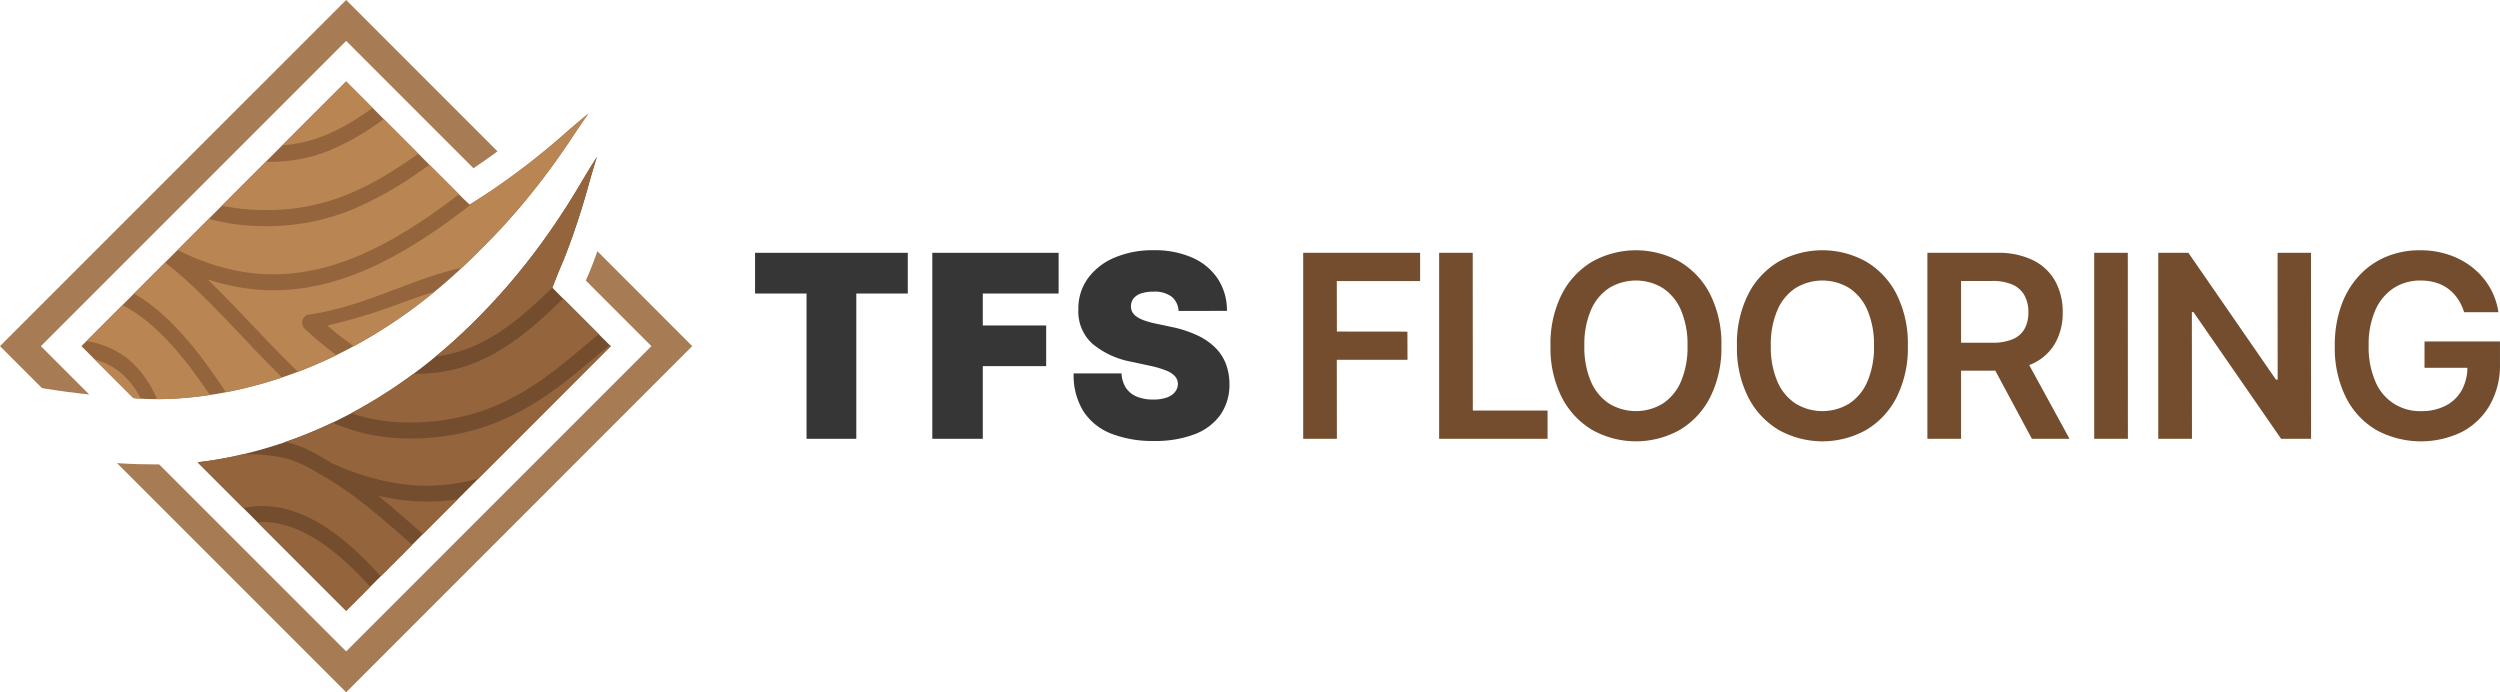
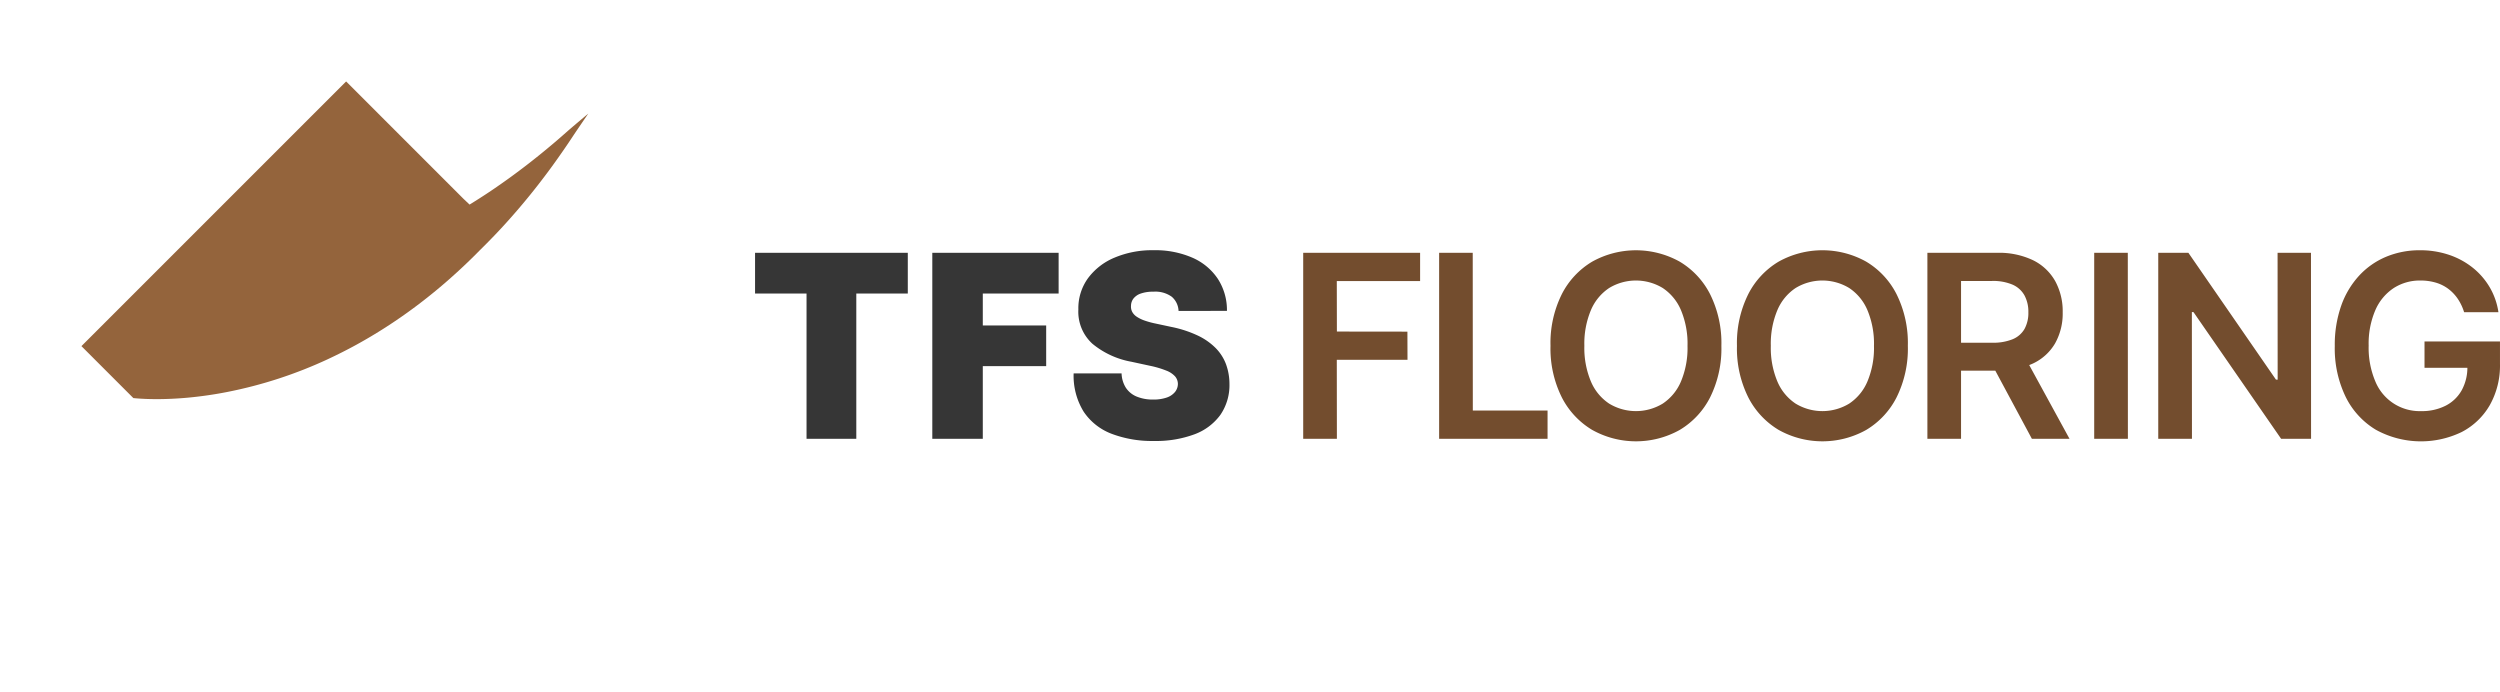
<svg xmlns="http://www.w3.org/2000/svg" width="436.24" height="120.803" viewBox="0 0 436.24 120.803">
  <g id="TFS_Flooring_Logo" data-name="TFS Flooring Logo" transform="translate(-972.971 -2164.314)">
    <path id="Path_2680" data-name="Path 2680" d="M14.347,79.453V47h20.4v4.928H20.21l.016,8.81,12.306.016.016,4.912H20.21l.016,13.786Zm23.719,0V47h5.863l.016,27.524H56.987v4.928ZM87.319,63.227A19.107,19.107,0,0,1,85.362,72.2a13.973,13.973,0,0,1-5.324,5.712,15.658,15.658,0,0,1-15.259-.008,14.027,14.027,0,0,1-5.324-5.72A19.07,19.07,0,0,1,57.5,63.227a19.107,19.107,0,0,1,1.957-8.977,13.973,13.973,0,0,1,5.324-5.712,15.685,15.685,0,0,1,15.259,0,13.973,13.973,0,0,1,5.324,5.712A19.107,19.107,0,0,1,87.319,63.227Zm-5.91,0a15.112,15.112,0,0,0-1.149-6.235,8.676,8.676,0,0,0-3.177-3.851,9.011,9.011,0,0,0-9.349,0,8.676,8.676,0,0,0-3.177,3.851,15.112,15.112,0,0,0-1.149,6.235,15.112,15.112,0,0,0,1.149,6.235,8.676,8.676,0,0,0,3.177,3.851,9.011,9.011,0,0,0,9.349,0,8.676,8.676,0,0,0,3.177-3.851A15.112,15.112,0,0,0,81.408,63.227Zm38.447,0A19.107,19.107,0,0,1,117.9,72.2a13.972,13.972,0,0,1-5.324,5.712,15.658,15.658,0,0,1-15.259-.008,14.027,14.027,0,0,1-5.324-5.72,19.07,19.07,0,0,1-1.957-8.961,19.107,19.107,0,0,1,1.957-8.977,13.973,13.973,0,0,1,5.324-5.712,15.685,15.685,0,0,1,15.259,0A13.973,13.973,0,0,1,117.9,54.25,19.107,19.107,0,0,1,119.855,63.227Zm-5.91,0a15.112,15.112,0,0,0-1.149-6.235,8.676,8.676,0,0,0-3.177-3.851,9.011,9.011,0,0,0-9.349,0,8.676,8.676,0,0,0-3.177,3.851,15.112,15.112,0,0,0-1.149,6.235,15.112,15.112,0,0,0,1.149,6.235,8.676,8.676,0,0,0,3.177,3.851,9.011,9.011,0,0,0,9.349,0,8.676,8.676,0,0,0,3.177-3.851A15.113,15.113,0,0,0,113.945,63.227Zm9.32,16.226V47h12.169a13.711,13.711,0,0,1,6.283,1.3,8.946,8.946,0,0,1,3.851,3.637,10.966,10.966,0,0,1,1.307,5.443,10.629,10.629,0,0,1-1.323,5.411,8.772,8.772,0,0,1-3.89,3.534,14.386,14.386,0,0,1-6.307,1.244h-8.668V62.688h7.875a9,9,0,0,0,3.581-.61,4.251,4.251,0,0,0,2.068-1.791,5.79,5.79,0,0,0,.673-2.908,6.005,6.005,0,0,0-.681-2.955,4.387,4.387,0,0,0-2.076-1.87,8.65,8.65,0,0,0-3.6-.642h-5.388v27.54Zm16.765-14.7,8.034,14.7H141.5l-7.891-14.7ZM158.237,47l.016,32.452h-5.879V47ZM190.2,47l.016,32.452H184.99L169.7,57.348l-.285-.016.016,22.121H163.55V47h5.261l15.275,22.121.3.016L184.372,47Zm26.721,10.363a8.664,8.664,0,0,0-1.085-2.306,7.329,7.329,0,0,0-1.648-1.751,6.857,6.857,0,0,0-2.195-1.1,9.3,9.3,0,0,0-2.694-.372,8.421,8.421,0,0,0-4.659,1.315,8.787,8.787,0,0,0-3.209,3.858,14.8,14.8,0,0,0-1.165,6.188,15.034,15.034,0,0,0,1.157,6.227,8.351,8.351,0,0,0,8,5.2,9.115,9.115,0,0,0,4.286-.951,6.7,6.7,0,0,0,2.8-2.7,8.267,8.267,0,0,0,.982-4.112l1.331.206h-8.81v-4.6h13.168v3.9a14.058,14.058,0,0,1-1.775,7.21,12.071,12.071,0,0,1-4.88,4.682,16.325,16.325,0,0,1-15-.38,13.791,13.791,0,0,1-5.277-5.752,19.374,19.374,0,0,1-1.894-8.866,20.563,20.563,0,0,1,1.117-7.02,15.176,15.176,0,0,1,3.13-5.253,13.488,13.488,0,0,1,4.722-3.3,15.127,15.127,0,0,1,5.895-1.133,15.644,15.644,0,0,1,5.023.784,13.542,13.542,0,0,1,4.144,2.226,12.421,12.421,0,0,1,2.987,3.423,12.063,12.063,0,0,1,1.537,4.373Z" transform="translate(1186.027 2161.43)" fill="#734d2e" />
    <path id="Path_2681" data-name="Path 2681" d="M9.4,54.1V47H36.053v7.1H27.067V79.453H18.384V54.1ZM40.329,79.453V47H62.372v7.1H49.14v5.578H60.2v7.1H49.14V79.453ZM83.3,57.142a3.437,3.437,0,0,0-1.181-2.472,4.869,4.869,0,0,0-3.193-.887,6.419,6.419,0,0,0-2.226.325,2.734,2.734,0,0,0-1.276.879A2.154,2.154,0,0,0,75,56.254a1.992,1.992,0,0,0,.214,1.054,2.393,2.393,0,0,0,.784.84,5.988,5.988,0,0,0,1.379.673,14.821,14.821,0,0,0,2,.539l2.662.57a20.019,20.019,0,0,1,4.611,1.505,11.065,11.065,0,0,1,3.137,2.195,8.029,8.029,0,0,1,1.8,2.828,10.074,10.074,0,0,1,.594,3.423,9.161,9.161,0,0,1-1.6,5.419,9.782,9.782,0,0,1-4.524,3.375,19.281,19.281,0,0,1-7.059,1.157,19.881,19.881,0,0,1-7.376-1.252,10.227,10.227,0,0,1-4.88-3.858,11.913,11.913,0,0,1-1.751-6.679h8.367a4.964,4.964,0,0,0,.745,2.5,4.142,4.142,0,0,0,1.878,1.537,7.271,7.271,0,0,0,2.892.523,6.916,6.916,0,0,0,2.361-.349,3.188,3.188,0,0,0,1.442-.967,2.281,2.281,0,0,0,.507-1.41,2.056,2.056,0,0,0-.483-1.307,4,4,0,0,0-1.529-1.014,16.728,16.728,0,0,0-2.868-.848l-3.233-.7a14.789,14.789,0,0,1-6.79-3.13,7.554,7.554,0,0,1-2.464-6,8.935,8.935,0,0,1,1.656-5.411,10.988,10.988,0,0,1,4.643-3.621,16.88,16.88,0,0,1,6.822-1.3,16.191,16.191,0,0,1,6.8,1.315,10.238,10.238,0,0,1,4.429,3.7,10.034,10.034,0,0,1,1.577,5.57Z" transform="translate(1095.325 2161.43)" fill="#363636" />
    <path id="Path_2767" data-name="Path 2767" d="M-18063.875,4998.44c-1.465,0-2.6-.062-3.293-.116-.275-.021-.529-.043-.768-.067l-9.064-9.066,46.189-46.186,20.486,20.486,1.057,1c.988-.609,2.479-1.547,3.965-2.555,1.064-.724,2.139-1.476,3.191-2.24,1.076-.781,2.16-1.6,3.223-2.423,1.088-.847,2.184-1.728,3.248-2.614,1.1-.908,2.2-1.854,3.273-2.808,1.18-1.041,3.818-3.24,3.818-3.24s-1.949,2.827-2.807,4.131c-.793,1.2-1.615,2.4-2.436,3.559-.8,1.136-1.625,2.268-2.459,3.364-.818,1.081-1.652,2.151-2.486,3.177-.82,1.011-1.664,2.018-2.51,2.991-1.635,1.893-3.338,3.729-5.055,5.454-.348.349-.686.693-1.025,1.024s-.66.665-.961.967c-1.705,1.695-3.473,3.332-5.24,4.861-1.7,1.47-3.465,2.882-5.229,4.2-1.689,1.261-3.434,2.468-5.176,3.585-1.658,1.065-3.363,2.08-5.074,3.019-1.621.89-3.285,1.729-4.937,2.5a76.624,76.624,0,0,1-17.631,5.752,68.448,68.448,0,0,1-6.971,1C-18060.369,4998.357-18062.164,4998.44-18063.875,4998.44Z" transform="translate(19064.18 -2764.479)" fill="#94643c" />
-     <path id="Path_2768" data-name="Path 2768" d="M376.251,307.026l-25.918-25.919c2.182-.257,4.405-.628,6.609-1.1,1.326-.286,2.668-.615,3.988-.977,1.416-.389,2.846-.827,4.251-1.3,1.5-.506,3-1.068,4.477-1.669,1.562-.637,3.133-1.337,4.668-2.08,1.618-.784,3.241-1.636,4.822-2.535,1.661-.943,3.323-1.963,4.941-3.032,1.693-1.118,3.383-2.32,5.023-3.573,1.712-1.307,3.418-2.706,5.07-4.157,1.72-1.511,3.429-3.12,5.08-4.784.32-.323.642-.651.956-.975l.015-.022,0,0,.01-.014.013-.019c.687-.7,1.376-1.431,2.048-2.161s1.352-1.5,2.011-2.258c.841-.971,1.685-1.978,2.506-2.992.329-.407.662-.823.989-1.237l0,0,.3-.386c.79-1.014,1.58-2.064,2.346-3.119.78-1.073,1.56-2.184,2.317-3.3.771-1.138,1.539-2.312,2.283-3.489.757-1.2,1.512-2.438,2.244-3.682.794-1.351,1.575-2.631,2.319-3.8.128-.2.258-.405.386-.6-.066.206-.137.43-.212.667-.416,1.327-.838,2.765-1.255,4.274-.385,1.393-.794,2.785-1.214,4.137-.414,1.33-.852,2.663-1.3,3.961-.443,1.276-.908,2.55-1.383,3.789-.166.433-.338.872-.511,1.307-.175.412-.354.829-.533,1.239-.243.558-.771,1.9-1.363,3.42l.912.925,9.288,9.288-46.187,46.187h0Z" transform="translate(657.119 1963.874)" fill="#734d2e" />
-     <path id="Path_2801" data-name="Path 2801" d="M25.919,79.193,10.432,63.706c.27-.016.545-.025.816-.025.356,0,.718.014,1.077.042s.713.069,1.069.124.708.122,1.062.2.7.172,1.056.277c.468.139.945.3,1.419.488s.938.388,1.408.614.929.467,1.4.731.92.54,1.381.839.91.608,1.366.939.9.67,1.35,1.03.887.726,1.332,1.113.874.776,1.312,1.187c.606.568,1.227,1.179,1.847,1.816.586.6,1.189,1.246,1.793,1.915l-4.195,4.195Zm6.036-6.036h0c-.651-.722-1.3-1.419-1.934-2.07-.672-.691-1.345-1.354-2-1.971-.463-.434-.929-.856-1.384-1.253-.473-.412-.949-.81-1.415-1.184-.482-.386-.969-.758-1.446-1.1-.492-.358-.989-.7-1.477-1.015s-1.009-.633-1.507-.914-1.029-.559-1.538-.8-1.049-.479-1.568-.681-1.069-.392-1.6-.549c-.391-.116-.788-.219-1.179-.307s-.8-.164-1.194-.223-.807-.106-1.207-.136-.815-.046-1.22-.046a16.127,16.127,0,0,0-1.648.085,16.376,16.376,0,0,0-1.664.26L0,53.274c2.182-.257,4.405-.628,6.609-1.1.4-.087.811-.179,1.216-.273.372-.009.741-.014,1.1-.014a26.052,26.052,0,0,1,6.121.62,16.7,16.7,0,0,1,1.792.539c.525.191,1.04.409,1.575.665,1,.481,1.94,1.037,2.934,1.626h0c.364.216.741.439,1.134.667.59.342,1.2.719,1.824,1.121.593.385,1.211.8,1.837,1.249,1.165.826,2.38,1.748,3.714,2.818,1.137.912,2.369,1.94,3.768,3.142,1.2,1.036,2.4,2.085,3.822,3.341l-5.485,5.485ZM39.309,65.8h0c-1.245-1.1-2.572-2.27-3.913-3.426-1.448-1.247-2.726-2.315-3.908-3.266.728.17,1.464.32,2.187.447s1.447.233,2.161.317,1.43.147,2.137.189,1.415.063,2.115.063c.886,0,1.782-.034,2.664-.1s1.762-.167,2.633-.3L39.309,65.8Zm.7-8.446h0c-.649,0-1.309-.02-1.962-.058s-1.324-.1-1.985-.176-1.34-.178-2.01-.3-1.358-.259-2.038-.417-1.378-.341-2.069-.54-1.4-.424-2.1-.665-1.423-.508-2.138-.792-1.449-.594-2.177-.921c-.343-.2-.684-.4-1.014-.6-.5-.3-1.025-.607-1.549-.9-.587-.33-1.118-.608-1.624-.85-.607-.29-1.192-.537-1.791-.755-.324-.118-.656-.229-.986-.329-.346-.1-.7-.2-1.062-.289l-.177-.042c1.338-.462,2.683-.969,4-1.506,1.4-.571,2.811-1.194,4.194-1.853a34.223,34.223,0,0,0,6.2,1.992c.565.122,1.144.231,1.719.324.592.1,1.2.176,1.8.24.622.066,1.261.116,1.9.149.654.034,1.329.051,2,.051.618,0,1.254-.014,1.89-.043s1.317-.073,1.988-.132c.713-.062,1.429-.144,2.129-.242.684-.1,1.371-.211,2.042-.341.656-.127,1.315-.273,1.96-.433.629-.156,1.261-.331,1.881-.519.6-.183,1.21-.383,1.805-.6.578-.207,1.161-.431,1.733-.667.555-.229,1.115-.475,1.665-.731.532-.248,1.07-.513,1.6-.788.511-.265,1.028-.546,1.539-.837.49-.279.988-.575,1.481-.879.471-.291.951-.6,1.427-.915.452-.3.915-.617,1.376-.943.847-.6,1.7-1.233,2.616-1.942.755-.586,1.559-1.23,2.456-1.969.656-.54,1.3-1.077,1.925-1.6,1.142-.951,2.22-1.849,3.288-2.7l.156.156L49,56.108c-.738.206-1.486.388-2.222.542s-1.495.287-2.236.391-1.506.184-2.256.237S40.769,57.357,40.011,57.357ZM36.969,46.33h0c-.492,0-.984-.01-1.461-.028s-.939-.047-1.4-.083-.9-.082-1.337-.136-.861-.115-1.283-.185c-.814-.135-1.629-.306-2.423-.508-.753-.191-1.516-.418-2.267-.674.674-.359,1.351-.731,2.014-1.108,1.661-.943,3.324-1.964,4.941-3.032,1.3-.857,2.6-1.77,3.878-2.712.765-.008,1.568-.04,2.388-.094.574-.038,1.148-.092,1.705-.161s1.108-.154,1.648-.255,1.073-.216,1.6-.347,1.041-.277,1.551-.438,1.014-.337,1.512-.527.99-.4,1.479-.616.97-.454,1.452-.7.955-.511,1.43-.789a43.272,43.272,0,0,0,5.63-3.985c.915-.752,1.845-1.56,2.845-2.473.921-.84,1.878-1.749,2.928-2.779l6.211,6.211c-.831.678-1.648,1.365-2.513,2.091h0l0,0c-.726.61-1.477,1.24-2.233,1.863-.884.728-1.67,1.358-2.4,1.927-.885.689-1.71,1.3-2.523,1.879-.442.313-.885.618-1.317.906-.455.3-.912.6-1.36.875-.469.291-.942.573-1.407.838-.484.276-.975.544-1.459.8-.5.26-1.01.511-1.514.746-.52.242-1.049.475-1.574.691-.54.222-1.091.434-1.637.629-.562.2-1.135.389-1.705.561s-1.183.34-1.777.487-1.233.288-1.853.407-1.286.231-1.934.321-1.341.169-2.018.229-1.324.1-1.962.131S37.571,46.33,36.969,46.33Zm4.566-11.514h0c.778-.641,1.557-1.3,2.314-1.97,1.72-1.511,3.43-3.121,5.08-4.784.32-.322.642-.651.955-.975l.01-.015,0,0,0-.006,0,0,.01-.014.013-.019c.687-.7,1.376-1.431,2.048-2.161s1.352-1.5,2.011-2.258c.841-.97,1.684-1.976,2.506-2.992.329-.407.662-.823.989-1.237l0,0,.3-.386c.79-1.014,1.579-2.063,2.346-3.119.78-1.074,1.56-2.184,2.317-3.3.771-1.137,1.539-2.311,2.283-3.489.758-1.2,1.513-2.439,2.244-3.682.794-1.351,1.574-2.63,2.319-3.8.127-.2.256-.4.386-.6-.067.209-.138.433-.212.667-.415,1.326-.838,2.764-1.255,4.274C67.827,6.336,67.418,7.728,67,9.078c-.413,1.329-.851,2.662-1.3,3.961-.443,1.277-.908,2.552-1.383,3.789-.166.432-.338.871-.511,1.307-.174.409-.353.826-.533,1.239-.212.487-.671,1.637-1.362,3.418-.93.91-1.779,1.717-2.6,2.467-.881.808-1.7,1.527-2.5,2.2-.415.347-.828.682-1.229,1s-.821.636-1.221.929-.818.589-1.217.86-.817.542-1.219.791-.82.5-1.225.721-.826.448-1.236.651-.836.4-1.252.581-.849.353-1.273.509-.865.305-1.3.438-.885.257-1.33.366-.907.208-1.365.293-.934.16-1.406.22Z" transform="translate(1007.451 2191.708)" fill="#94643c" />
-     <path id="Path_2800" data-name="Path 2800" d="M12.294,55.436h0a18.341,18.341,0,0,0-4.855-6.851A15.635,15.635,0,0,0,0,45.3l6.27-6.27a21.842,21.842,0,0,1,2.3,1.359c.738.5,1.49,1.061,2.234,1.679.714.593,1.442,1.251,2.163,1.956.689.674,1.392,1.41,2.088,2.188,1.094,1.223,2.225,2.606,3.359,4.112,1,1.332,2.02,2.767,3.108,4.389-1.328.2-2.66.359-3.959.476C15.764,55.351,13.99,55.434,12.294,55.436Zm-2.826-.079h0c-.178-.011-.353-.023-.52-.035-.275-.021-.534-.044-.769-.069L1.414,48.488A12.353,12.353,0,0,1,6,50.851a14.34,14.34,0,0,1,3.472,4.506Zm14.849-1.12c-1.259-1.916-2.429-3.6-3.579-5.15-1.355-1.826-2.649-3.423-3.956-4.884-.663-.741-1.331-1.446-1.985-2.1-.691-.686-1.389-1.334-2.076-1.924-.72-.619-1.45-1.2-2.168-1.712a26,26,0,0,0-2.264-1.46L13.7,31.6c1.057.806,2.137,1.7,3.3,2.736,1.039.924,2.124,1.942,3.317,3.112,2.219,2.176,4.407,4.479,6.723,6.917s4.682,4.929,7.086,7.287c-1.577.531-3.183,1.014-4.773,1.436s-3.211.794-4.81,1.1l-.224.043ZM36.9,50.659h0c-.239-.228-.482-.463-.725-.7-2.466-2.4-4.934-4.995-7.32-7.508-2.534-2.668-5.153-5.427-7.746-7.914.971.317,1.955.6,2.924.836s1.938.435,2.9.592,1.922.274,2.876.351,1.91.116,2.858.116c.931,0,1.876-.038,2.809-.112s1.868-.185,2.8-.332a40.1,40.1,0,0,0,5.582-1.307c7.3-2.256,14.929-6.655,24.024-13.842,1.055-.666,2.039-1.307,2.925-1.907,1.075-.728,2.15-1.482,3.2-2.242,1.082-.786,2.167-1.6,3.224-2.424,1.092-.849,2.185-1.728,3.249-2.613,1.083-.9,2.183-1.844,3.272-2.808C84.9,7.829,87.456,5.7,87.565,5.608c-.015.022-1.947,2.83-2.806,4.13-.8,1.208-1.617,2.406-2.433,3.559-.8,1.137-1.633,2.269-2.462,3.365s-1.668,2.167-2.487,3.176c-.8.99-1.645,2-2.507,2.992-1.639,1.891-3.339,3.726-5.055,5.454-.339.342-.686.687-1.032,1.025-.309.316-.632.641-.958.966-.762.758-1.546,1.514-2.331,2.246-.934.2-1.879.435-2.891.722-.9.256-1.839.548-2.862.892-1.9.639-3.839,1.371-5.712,2.079-2.4.906-4.878,1.844-7.411,2.638-1.365.428-2.63.779-3.866,1.074-1.39.331-2.706.582-4.023.767a1.366,1.366,0,0,0-1.081,1.469,1.477,1.477,0,0,0,.454,1.017,64.931,64.931,0,0,0,5.5,4.58c-.478.233-.96.463-1.433.682C40.438,49.243,38.667,49.989,36.9,50.659ZM46.634,46.2c-1.587-1.128-3.148-2.34-4.638-3.6a99.575,99.575,0,0,0,12.85-3.915c2.05-.73,3.987-1.419,5.941-2.033-1.13.928-2.285,1.833-3.431,2.688-1.688,1.26-3.429,2.466-5.172,3.586C50.53,43.985,48.822,45,47.109,45.942l-.475.258ZM32.6,33.658h0a32.9,32.9,0,0,1-4.079-.256,34.682,34.682,0,0,1-4.131-.78,38.977,38.977,0,0,1-4.2-1.323,46.192,46.192,0,0,1-4.3-1.884l5.437-5.437A38.127,38.127,0,0,0,31.5,25.249a38.979,38.979,0,0,0,15.135-3.01,62.6,62.6,0,0,0,11.506-6.507c.55-.377,1.081-.745,1.71-1.182l5.139,5.138c-1.947,1.5-3.849,2.879-5.656,4.106-1.878,1.275-3.725,2.434-5.491,3.444-1.823,1.042-3.627,1.965-5.362,2.742a46.727,46.727,0,0,1-5.266,2c-.889.275-1.783.519-2.658.725s-1.776.385-2.65.525-1.774.248-2.649.319S33.48,33.658,32.6,33.658ZM31.5,22.443c-1.463,0-2.878-.066-4.205-.2a34.261,34.261,0,0,1-3.683-.558l7.671-7.672.191,0c.22,0,.442.007.658.007h0A27.018,27.018,0,0,0,42.3,12.08a43.054,43.054,0,0,0,9.553-5.529l6.059,6.058c-.388.27-.728.505-1.04.719-2.049,1.406-3.664,2.443-5.236,3.362a47.1,47.1,0,0,1-5.82,2.918A36.8,36.8,0,0,1,31.5,22.443Zm2.642-11.284L45.3,0l4.623,4.623c-1.388,1-2.67,1.846-3.919,2.583a33.306,33.306,0,0,1-3.85,1.966,24.865,24.865,0,0,1-8.013,1.987h0Z" transform="translate(988.069 2178.526)" fill="#b98553" />
-     <path id="Path_2771" data-name="Path 2771" d="M24340.4,22480.8h0l-39.98-39.982c1.184.078,2.355.135,3.492.172,1.074.031,2.145.045,3.176.045h.676l32.637,32.629,53.262-53.264-11.434-11.434c.031-.092.063-.156.082-.213.191-.436.383-.865.551-1.281l.043-.107c.18-.449.363-.912.539-1.361.27-.7.539-1.432.8-2.158l16.547,16.555-60.391,60.4Zm-44.832-51.963h0c-1.3-.135-2.641-.3-3.98-.473-1.4-.189-2.836-.406-4.266-.633l-7.328-7.332,60.406-60.4,26.406,26.414c-.2.143-.414.3-.633.467-1,.723-2.035,1.445-3.062,2.139-.145.094-.3.205-.5.334l-22.215-22.219-53.27,53.268,8.438,8.438Z" transform="translate(-23307.025 -20195.688)" fill="#a77c54" />
  </g>
</svg>